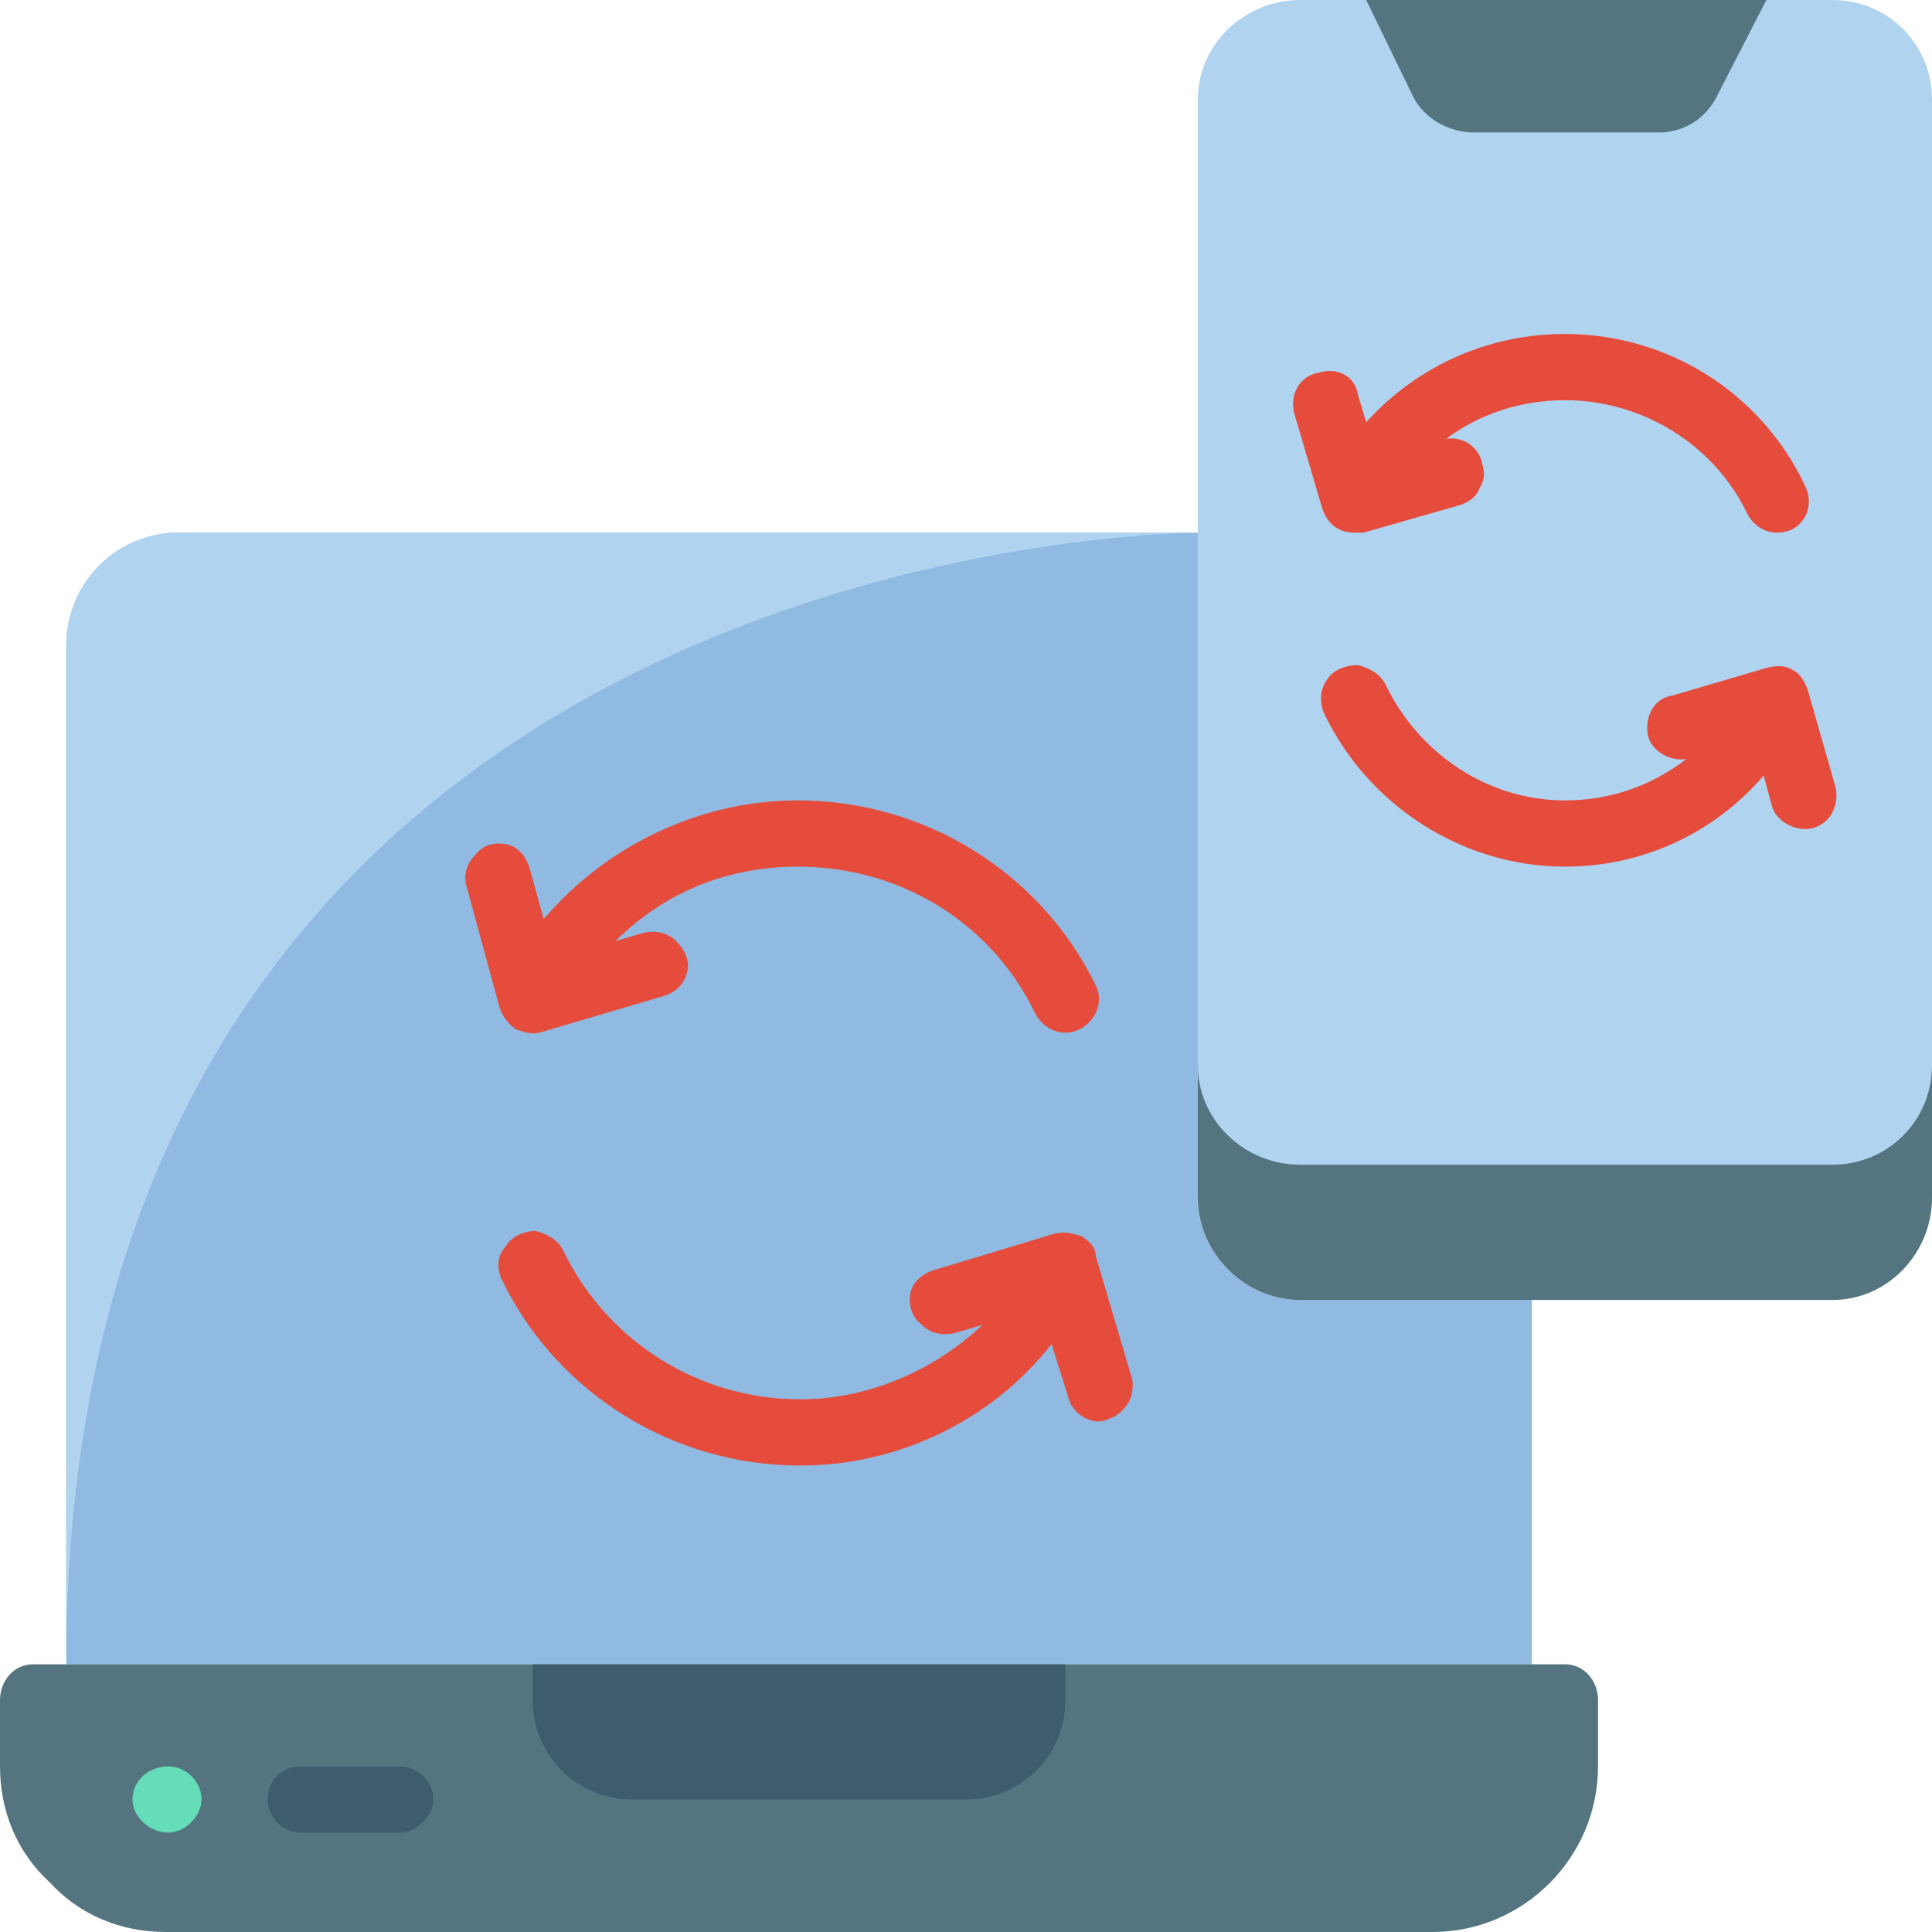
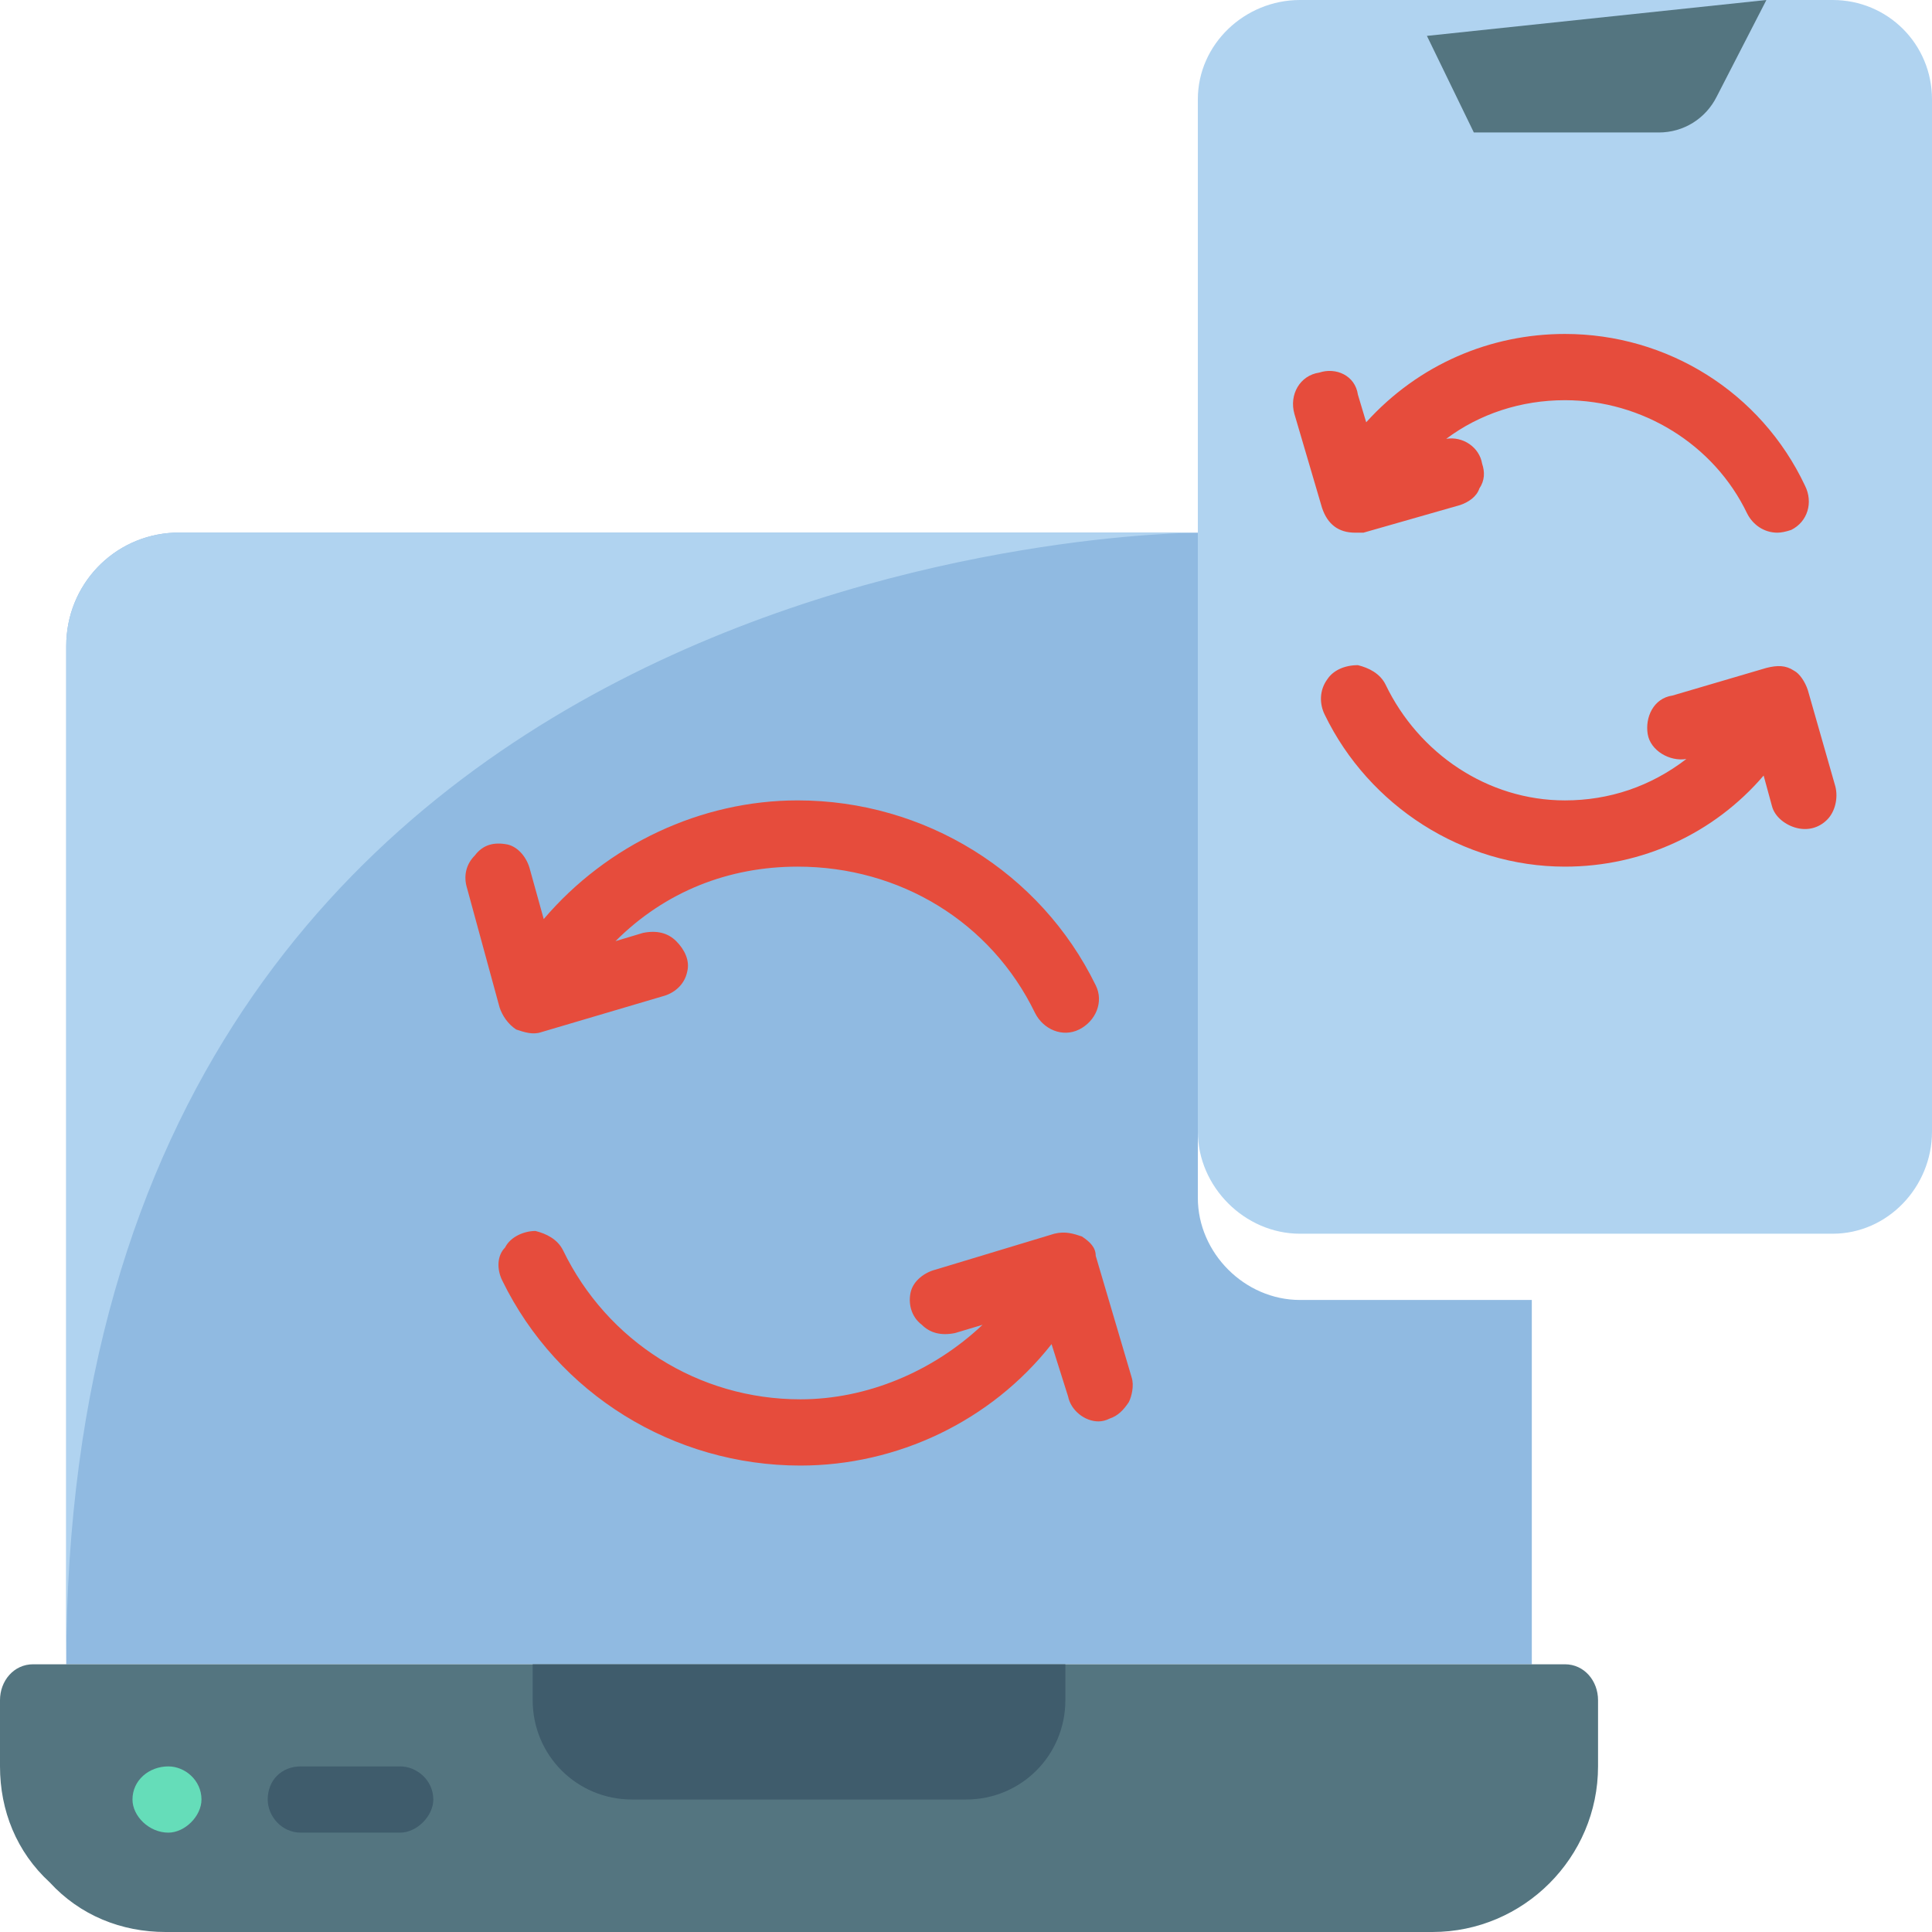
<svg xmlns="http://www.w3.org/2000/svg" version="1.2" viewBox="0 0 70 70" width="70" height="70">
  <style>.a{fill:#90bae1}.b{fill:#b0d3f0}.c{fill:#547580}.d{fill:#3f5c6c}.e{fill:#e64c3c}.f{fill:#65ddb9}</style>
  <path fill-rule="evenodd" class="a" d="m55.5 47.1v13.2h-53.1v-36.9c0-2.2 1.7-4 3.9-4.1h37.1v24.1c0 2 1.7 3.7 3.7 3.7z" />
  <path fill-rule="evenodd" class="b" d="m43.4 19.3c0 0-41 0-41 41v-36.9c0-2.2 1.7-4 3.9-4.1z" />
  <path fill-rule="evenodd" class="b" d="m47.1 0h19.3c2 0 3.6 1.6 3.6 3.6v37.4c0 2-1.6 3.7-3.6 3.7h-19.3c-2 0-3.7-1.7-3.7-3.7v-37.4c0-2 1.7-3.6 3.7-3.6z" />
-   <path fill-rule="evenodd" class="c" d="m70 38.6v4.8c0 2-1.6 3.7-3.6 3.7h-19.3c-2 0-3.7-1.7-3.7-3.7v-4.8c0 2 1.7 3.6 3.7 3.6h19.3c2 0 3.6-1.6 3.6-3.6z" />
-   <path fill-rule="evenodd" class="c" d="m64 0l-1.8 3.5c-0.4 0.8-1.2 1.3-2.1 1.3h-6.7c-0.9 0-1.8-0.5-2.2-1.3l-1.7-3.5" />
+   <path fill-rule="evenodd" class="c" d="m64 0l-1.8 3.5c-0.4 0.8-1.2 1.3-2.1 1.3h-6.7l-1.7-3.5" />
  <path fill-rule="evenodd" class="c" d="m57.9 61.6v2.4c0 3.3-2.7 6-6 6h-45.9c-1.6 0-3.1-0.6-4.2-1.8-1.2-1.1-1.8-2.6-1.8-4.2v-2.4c0-0.7 0.5-1.3 1.2-1.3h55.5c0.7 0 1.2 0.6 1.2 1.3z" />
  <path fill-rule="evenodd" class="d" d="m38.6 60.3v1.3c0 2-1.6 3.6-3.6 3.6h-12.1c-2 0-3.6-1.6-3.6-3.6v-1.3" />
  <path fill-rule="evenodd" class="e" d="m49.1 19.3q0.1 0 0.3 0l3.5-1c0.3-0.1 0.6-0.3 0.7-0.6 0.2-0.3 0.2-0.6 0.1-0.9-0.1-0.6-0.7-1-1.3-0.9 1.2-0.9 2.7-1.4 4.3-1.4 2.8 0 5.4 1.6 6.6 4.1 0.2 0.4 0.6 0.7 1.1 0.7q0.2 0 0.5-0.1c0.6-0.3 0.8-1 0.5-1.6-1.6-3.4-5-5.5-8.7-5.5-2.7 0-5.3 1.1-7.2 3.2l-0.3-1c-0.1-0.7-0.8-1-1.4-0.8-0.7 0.1-1.1 0.8-0.9 1.5l1 3.4c0.2 0.6 0.6 0.9 1.2 0.9z" />
  <path fill-rule="evenodd" class="e" d="m66.5 28.5l-1-3.5c-0.1-0.3-0.3-0.6-0.5-0.7-0.3-0.2-0.6-0.2-1-0.1l-3.4 1c-0.7 0.1-1 0.8-0.9 1.4 0.1 0.6 0.8 1 1.4 0.9-1.3 1-2.8 1.5-4.4 1.5-2.8 0-5.3-1.7-6.5-4.2-0.2-0.4-0.6-0.6-1-0.7-0.5 0-0.9 0.2-1.1 0.5-0.3 0.4-0.3 0.9-0.1 1.3 1.6 3.3 5 5.5 8.7 5.5 2.8 0 5.4-1.2 7.2-3.3l0.3 1.1c0.1 0.4 0.5 0.7 0.9 0.8 0.4 0.1 0.8 0 1.1-0.3 0.3-0.3 0.4-0.8 0.3-1.2z" />
  <path fill-rule="evenodd" class="e" d="m39.7 45.5c0-0.3-0.2-0.5-0.5-0.7-0.3-0.1-0.6-0.2-1-0.1l-4.3 1.3c-0.4 0.1-0.8 0.4-0.9 0.8-0.1 0.4 0 0.9 0.4 1.2 0.3 0.3 0.7 0.4 1.2 0.3l1-0.3c-1.8 1.7-4.2 2.7-6.6 2.7-3.7 0-7-2.1-8.6-5.4-0.2-0.4-0.6-0.6-1-0.7-0.4 0-0.9 0.2-1.1 0.6-0.3 0.3-0.3 0.8-0.1 1.2 2 4.1 6.2 6.7 10.8 6.7 3.5 0 6.9-1.6 9.1-4.4l0.6 1.9c0.1 0.5 0.6 0.9 1.1 0.9q0.2 0 0.4-0.1c0.3-0.1 0.5-0.3 0.7-0.6 0.1-0.2 0.2-0.6 0.1-0.9z" />
  <path fill-rule="evenodd" class="e" d="m18.7 37.3c0.3 0.1 0.6 0.2 0.9 0.1l4.4-1.3c0.4-0.1 0.8-0.4 0.9-0.9 0.1-0.4-0.1-0.8-0.4-1.1-0.3-0.3-0.7-0.4-1.2-0.3l-1 0.3c1.8-1.8 4.1-2.7 6.6-2.7 3.7 0 7 2 8.6 5.3 0.3 0.6 1 0.9 1.6 0.6 0.6-0.3 0.9-1 0.6-1.6-2-4.1-6.2-6.7-10.8-6.7-3.5 0-6.9 1.6-9.2 4.3l-0.5-1.8c-0.1-0.4-0.4-0.8-0.8-0.9-0.5-0.1-0.9 0-1.2 0.4-0.3 0.3-0.4 0.7-0.3 1.1l1.2 4.4c0.1 0.3 0.3 0.6 0.6 0.8z" />
  <path fill-rule="evenodd" class="d" d="m14.5 66.4h-3.6c-0.7 0-1.2-0.6-1.2-1.2 0-0.7 0.5-1.2 1.2-1.2h3.6c0.6 0 1.2 0.5 1.2 1.2 0 0.6-0.6 1.2-1.2 1.2z" />
  <path fill-rule="evenodd" class="f" d="m6.1 66.4c-0.7 0-1.3-0.6-1.3-1.2 0-0.7 0.6-1.2 1.3-1.2 0.6 0 1.2 0.5 1.2 1.2 0 0.6-0.6 1.2-1.2 1.2z" />
</svg>